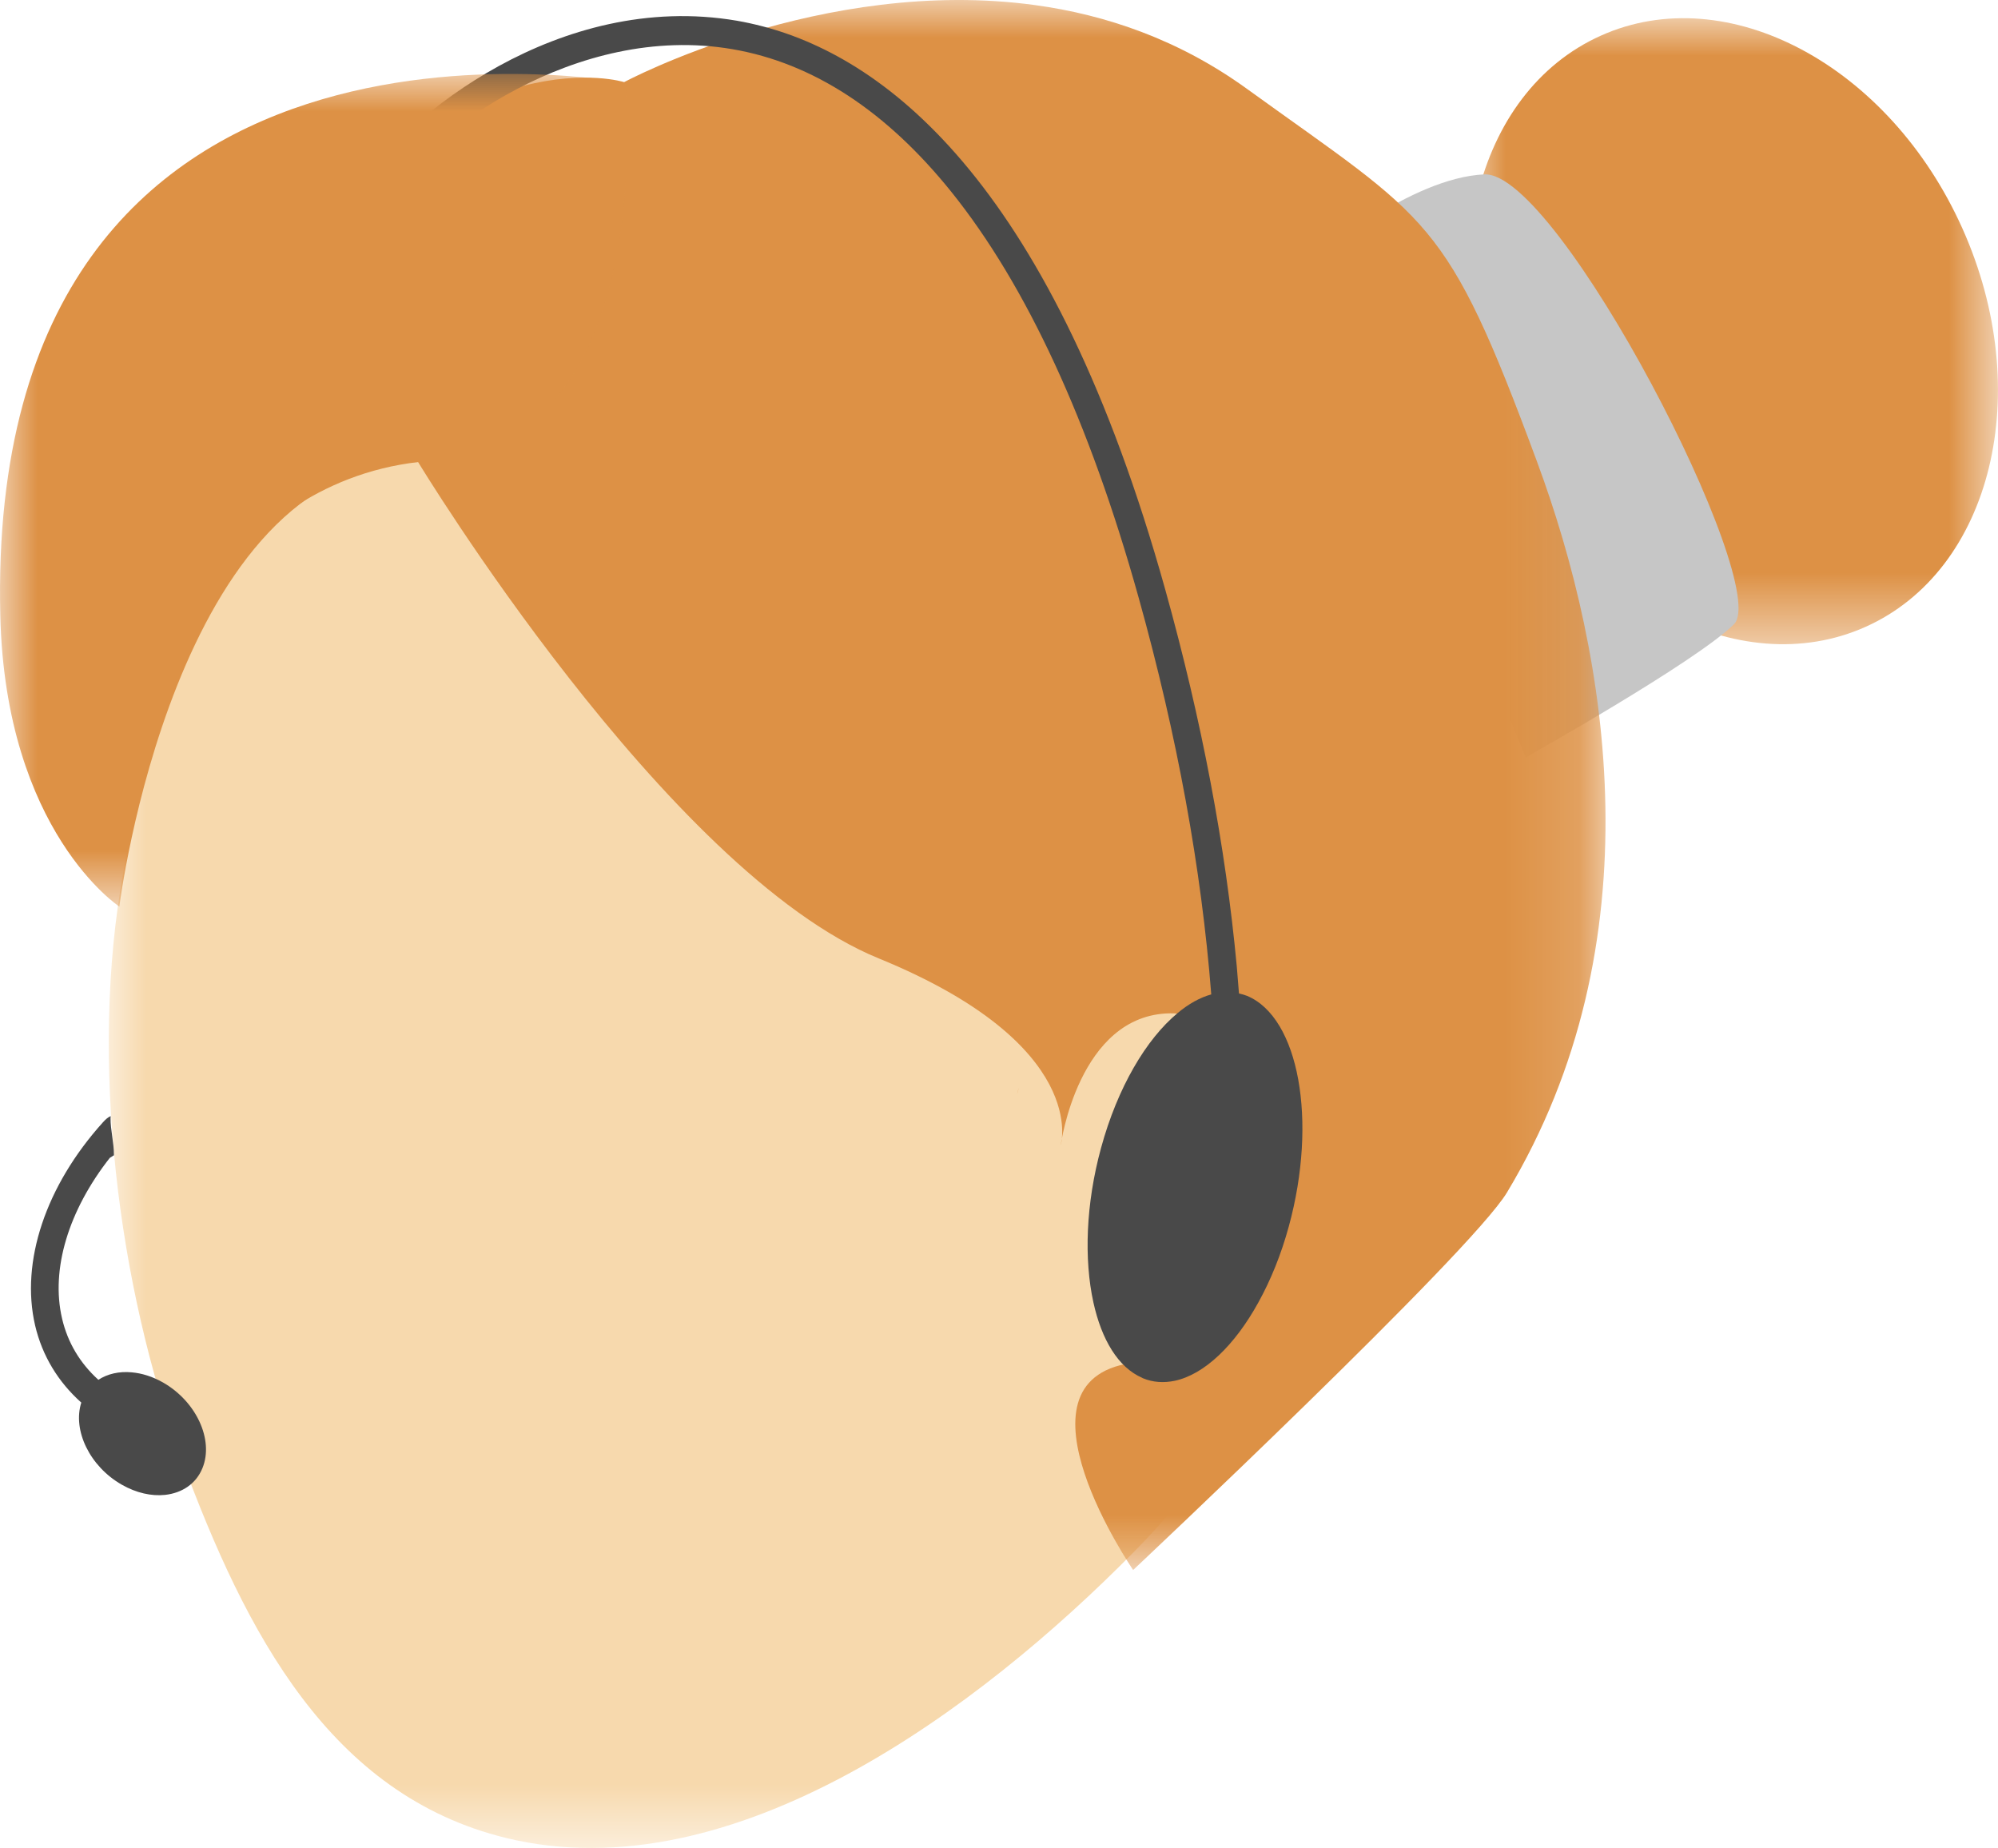
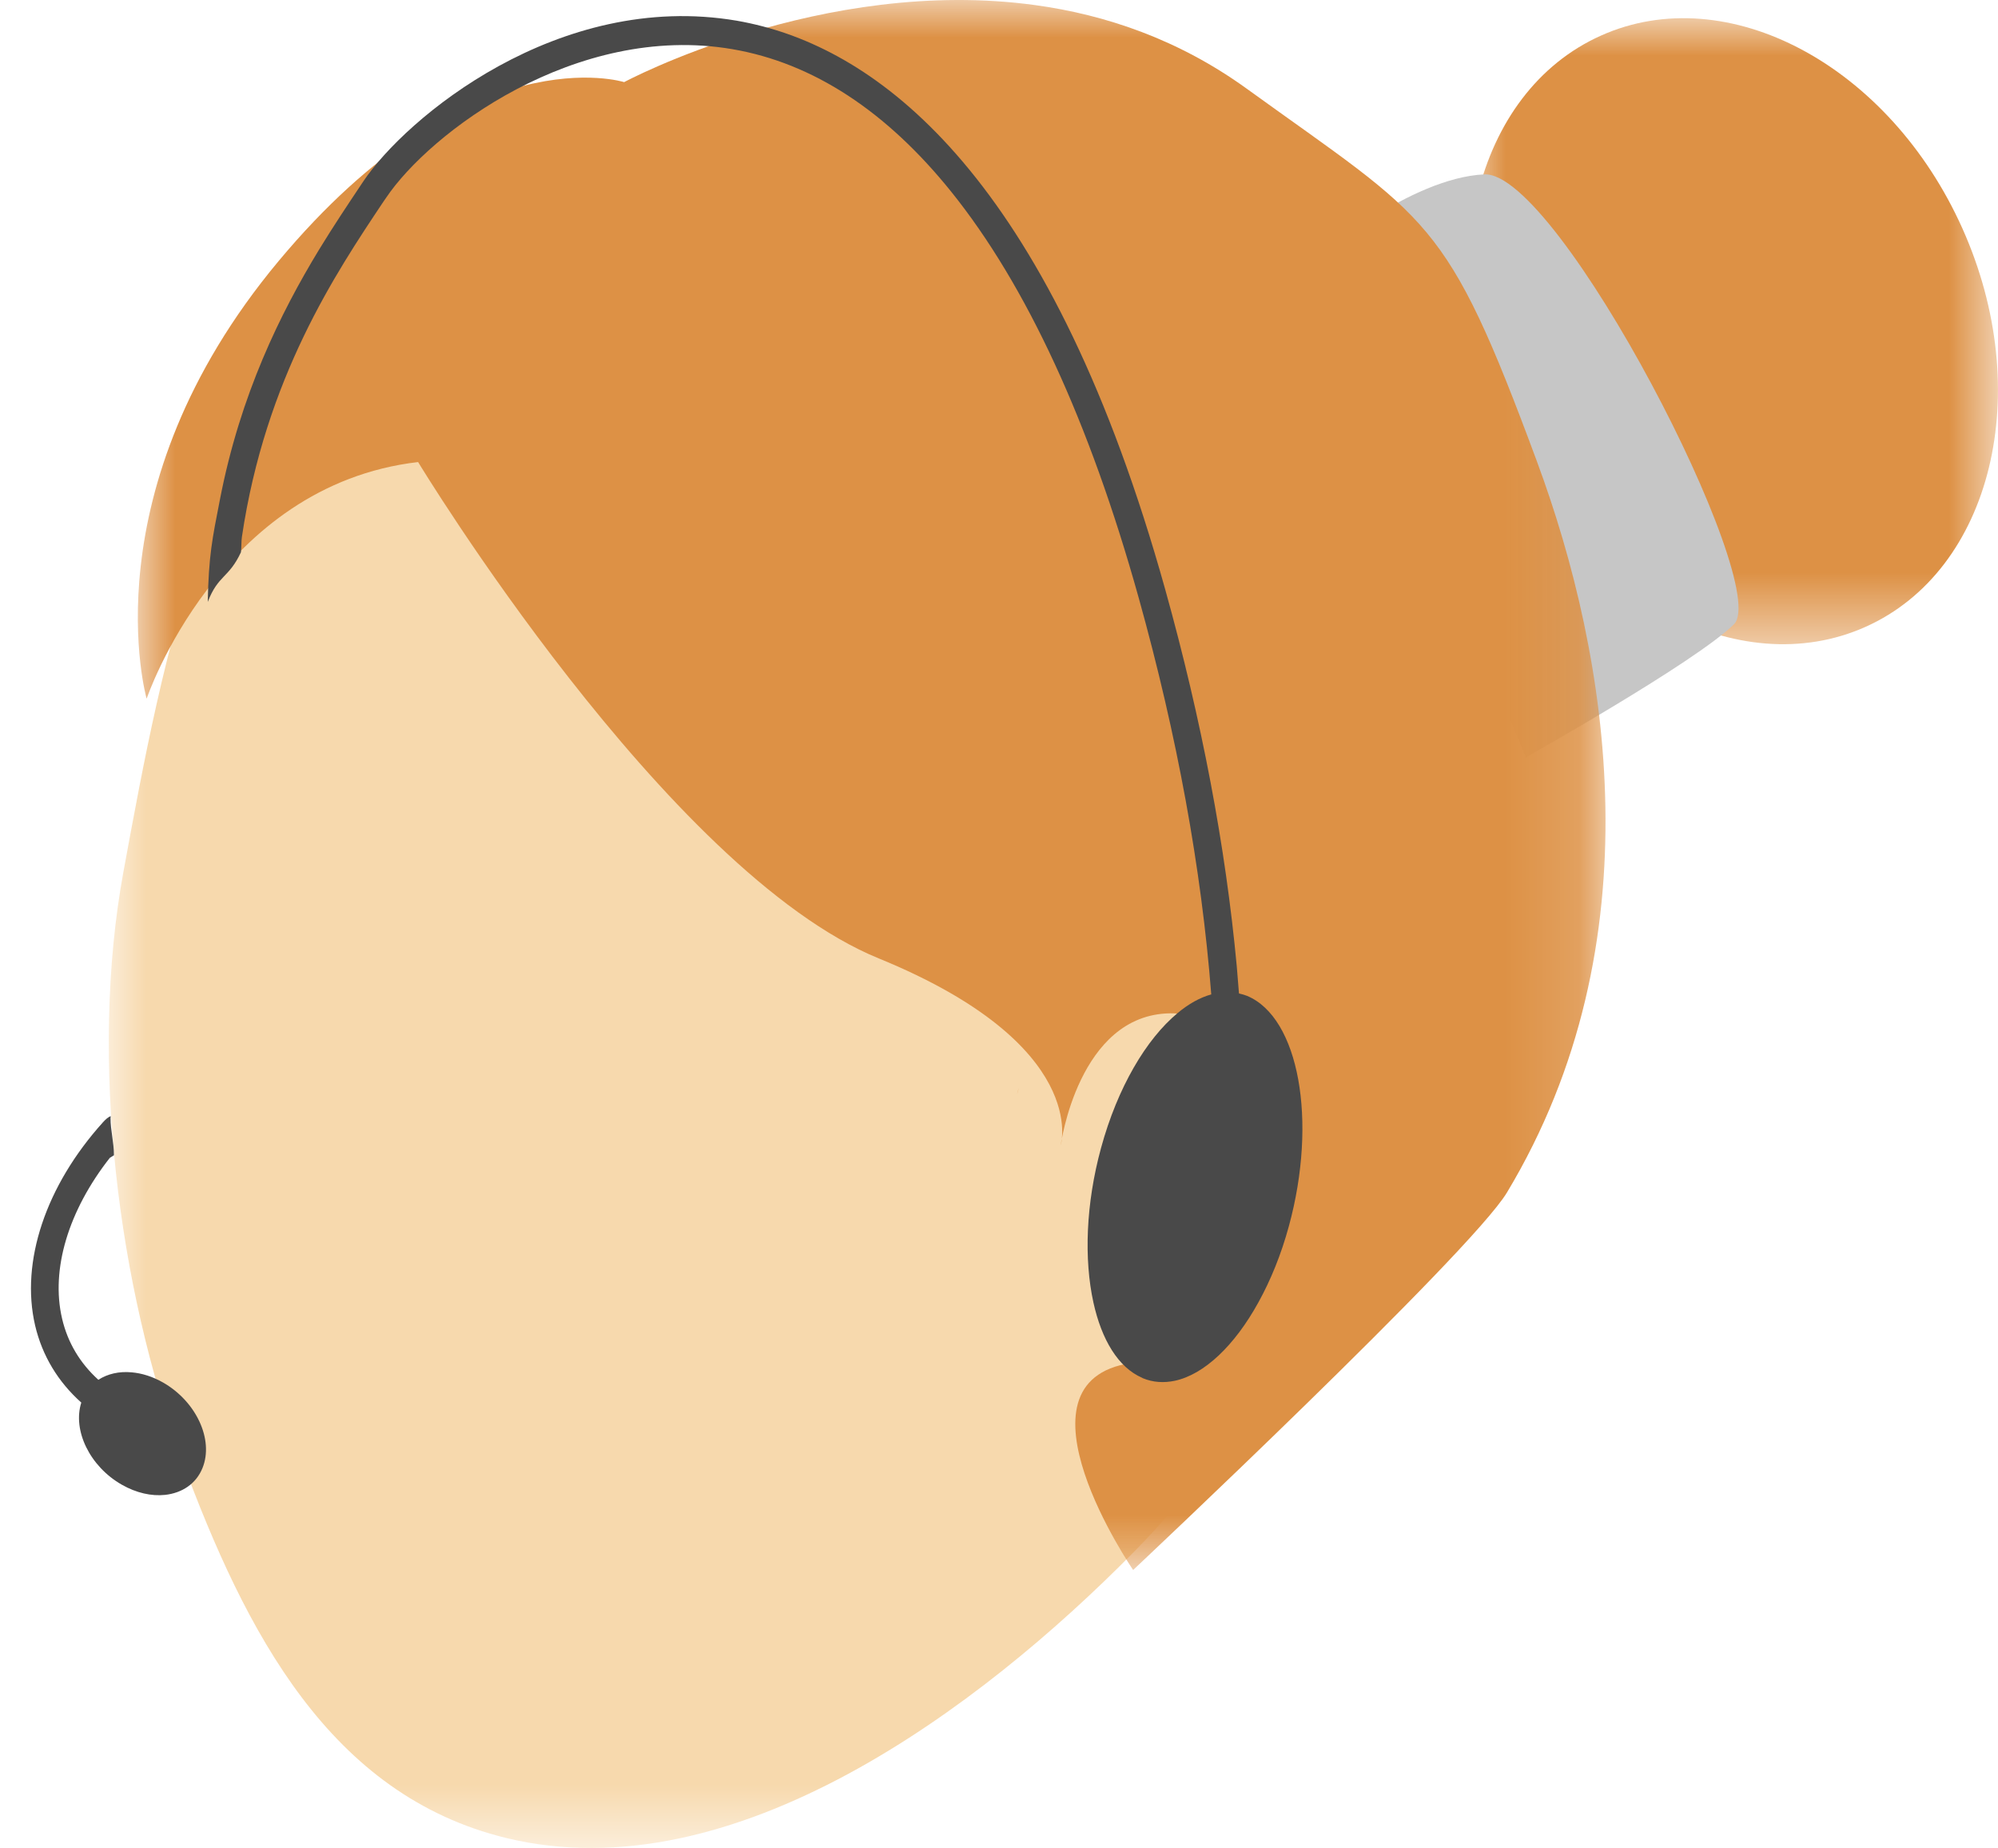
<svg xmlns="http://www.w3.org/2000/svg" xmlns:xlink="http://www.w3.org/1999/xlink" width="27.034" height="25" viewBox="0 0 27.034 25">
  <defs>
    <polygon id="a" points="0 0 16.231 0 16.231 23.351 0 23.351" />
    <polygon id="c" points="0 0 7.163 0 7.163 8.47 0 8.47" />
    <polygon id="e" points="0 0 19.859 0 19.859 21.24 0 21.24" />
    <polygon id="g" points="0 0 8.489 0 8.489 11.265 0 11.265" />
  </defs>
  <g fill="none" fill-rule="evenodd" transform="translate(-1.483 -2.5)">
    <rect width="30" height="30" />
    <g transform="translate(1.483 2.5)">
      <g transform="translate(1.472 1.649)">
        <mask id="b" fill="#fff">
          <use xlink:href="#a" />
        </mask>
        <path fill="#F7D9AD" d="M13.812,4.417 C15.218,6.711 16.529,10.447 16.171,13.324 C15.813,16.2 15.711,17.48 13.864,19.353 C11.786,21.46 8.45,23.964 5.379,23.217 C2.99,22.636 1.852,20.435 0.987,18.097 C0.123,15.76 -0.266,12.678 0.197,10.151 C0.737,7.205 1.391,3.665 3.791,1.87 C8.25,-1.465 10.999,-0.172 13.812,4.417" mask="url(#b)" />
      </g>
      <g transform="translate(19.87 .246)">
        <mask id="d" fill="#fff">
          <use xlink:href="#c" />
        </mask>
        <path fill="#DD9145" d="M5.373,8.234 C3.661,9.001 1.47,7.832 0.481,5.623 C-0.508,3.415 0.078,1.003 1.791,0.236 C3.503,-0.532 5.694,0.637 6.683,2.846 C7.672,5.055 7.085,7.467 5.373,8.234" mask="url(#d)" />
      </g>
      <path fill="#C6C6C6" d="M20.645,10.246 C20.645,10.246 22.94,8.959 23.461,8.446 C23.982,7.933 21.087,2.311 20.083,2.359 C19.08,2.406 17.838,3.471 17.838,3.471 L20.645,10.246 Z" />
      <g transform="translate(1.865)">
        <mask id="f" fill="#fff">
          <use xlink:href="#e" />
        </mask>
        <path fill="#DD9145" d="M3.792,6.251 C3.792,6.251 7.152,11.793 10.025,12.966 C12.897,14.14 12.487,15.494 12.487,15.494 C12.487,15.494 12.725,13.723 13.97,13.709 C15.214,13.694 15.298,16.114 15.298,16.114 C15.298,16.114 15.156,18.186 13.44,18.44 C11.724,18.694 13.467,21.24 13.467,21.24 C13.467,21.24 18.036,16.946 18.525,16.133 C20.555,12.756 19.911,8.889 18.931,6.244 C17.696,2.908 17.491,2.997 15,1.197 C14.085,0.537 13.101,0.2 12.141,0.069 C9.258,-0.327 6.58,1.111 6.58,1.111 C6.58,1.111 4.483,0.444 1.907,3.529 C-0.69,6.639 0.119,9.452 0.119,9.452 C0.119,9.452 1.093,6.565 3.792,6.251" mask="url(#f)" />
      </g>
      <path fill="#DD9145" d="M16.775 13.443C16.763 13.319 16.749 13.195 16.734 13.071 16.745 13.195 16.754 13.317 16.764 13.44 16.768 13.44 16.771 13.442 16.775 13.443M13.785 14.716C13.769 14.77 13.761 14.802 13.761 14.802 13.761 14.802 13.773 14.772 13.785 14.716" />
      <path fill="#494949" d="M2.207 18.704C2.065 18.623 1.92 18.578 1.782 18.566 1.613 18.55 1.455 18.586 1.331 18.667 1.084 18.443.916 18.165.84 17.839.684 17.174.926 16.377 1.486 15.664 1.489 15.661 1.54 15.632 1.542 15.629 1.541 15.451 1.494 15.282 1.496 15.128 1.493 15.128 1.501 15.1 1.499 15.101 1.464 15.109 1.42 15.153 1.394 15.182.618 16.042.275 17.07.475 17.931.571 18.341.786 18.695 1.1 18.975.98 19.352 1.216 19.84 1.648 20.086 1.846 20.199 2.051 20.243 2.232 20.224 2.463 20.199 2.654 20.074 2.74 19.86 2.895 19.478 2.656 18.961 2.207 18.704M16.874 13.473C16.841 13.46 16.808 13.451 16.775 13.443 16.771 13.442 16.767 13.44 16.764 13.44 16.755 13.317 16.745 13.194 16.734 13.071 16.583 11.449 16.26 9.746 15.767 7.978 14.25 2.542 12.034.807 10.325.358 10.203.326 10.085.3 9.969.28 7.552-.131 5.486 1.601 4.915 2.455L4.877 2.512C4.706 2.768 4.512 3.058 4.313 3.384 3.799 4.231 3.252 5.33 2.975 6.762 2.871 7.293 2.824 7.516 2.811 8.143 2.953 7.775 3.097 7.822 3.26 7.471 3.267 7.419 3.265 7.315 3.273 7.264 3.591 5.117 4.545 3.69 5.184 2.734L5.222 2.679C5.811 1.798 7.791.303 9.908.665 11.002.852 11.997 1.506 12.874 2.598 13.886 3.858 14.741 5.701 15.407 8.087 15.929 9.958 16.256 11.752 16.389 13.453 16.237 13.495 16.082 13.581 15.933 13.706 15.51 14.057 15.122 14.709 14.898 15.529 14.69 16.29 14.667 17.039 14.794 17.619 14.905 18.124 15.13 18.5 15.454 18.64 15.457 18.642 15.459 18.643 15.462 18.645 15.602 18.703 15.748 18.711 15.896 18.68 16.293 18.595 16.704 18.206 17.027 17.619 17.192 17.321 17.334 16.974 17.439 16.589 17.829 15.161 17.576 13.766 16.874 13.473" />
      <g transform="translate(0 1)">
        <mask id="h" fill="#fff">
          <use xlink:href="#g" />
        </mask>
-         <path fill="#DD9145" d="M8.463,0.12 C8.463,0.12 -0.208,-1.518 0.004,7.327 C0.074,10.253 1.615,11.265 1.615,11.265 C1.615,11.265 2.356,5.288 5.656,5.251 C8.956,5.214 8.463,0.12 8.463,0.12" mask="url(#h)" />
      </g>
    </g>
  </g>
</svg>